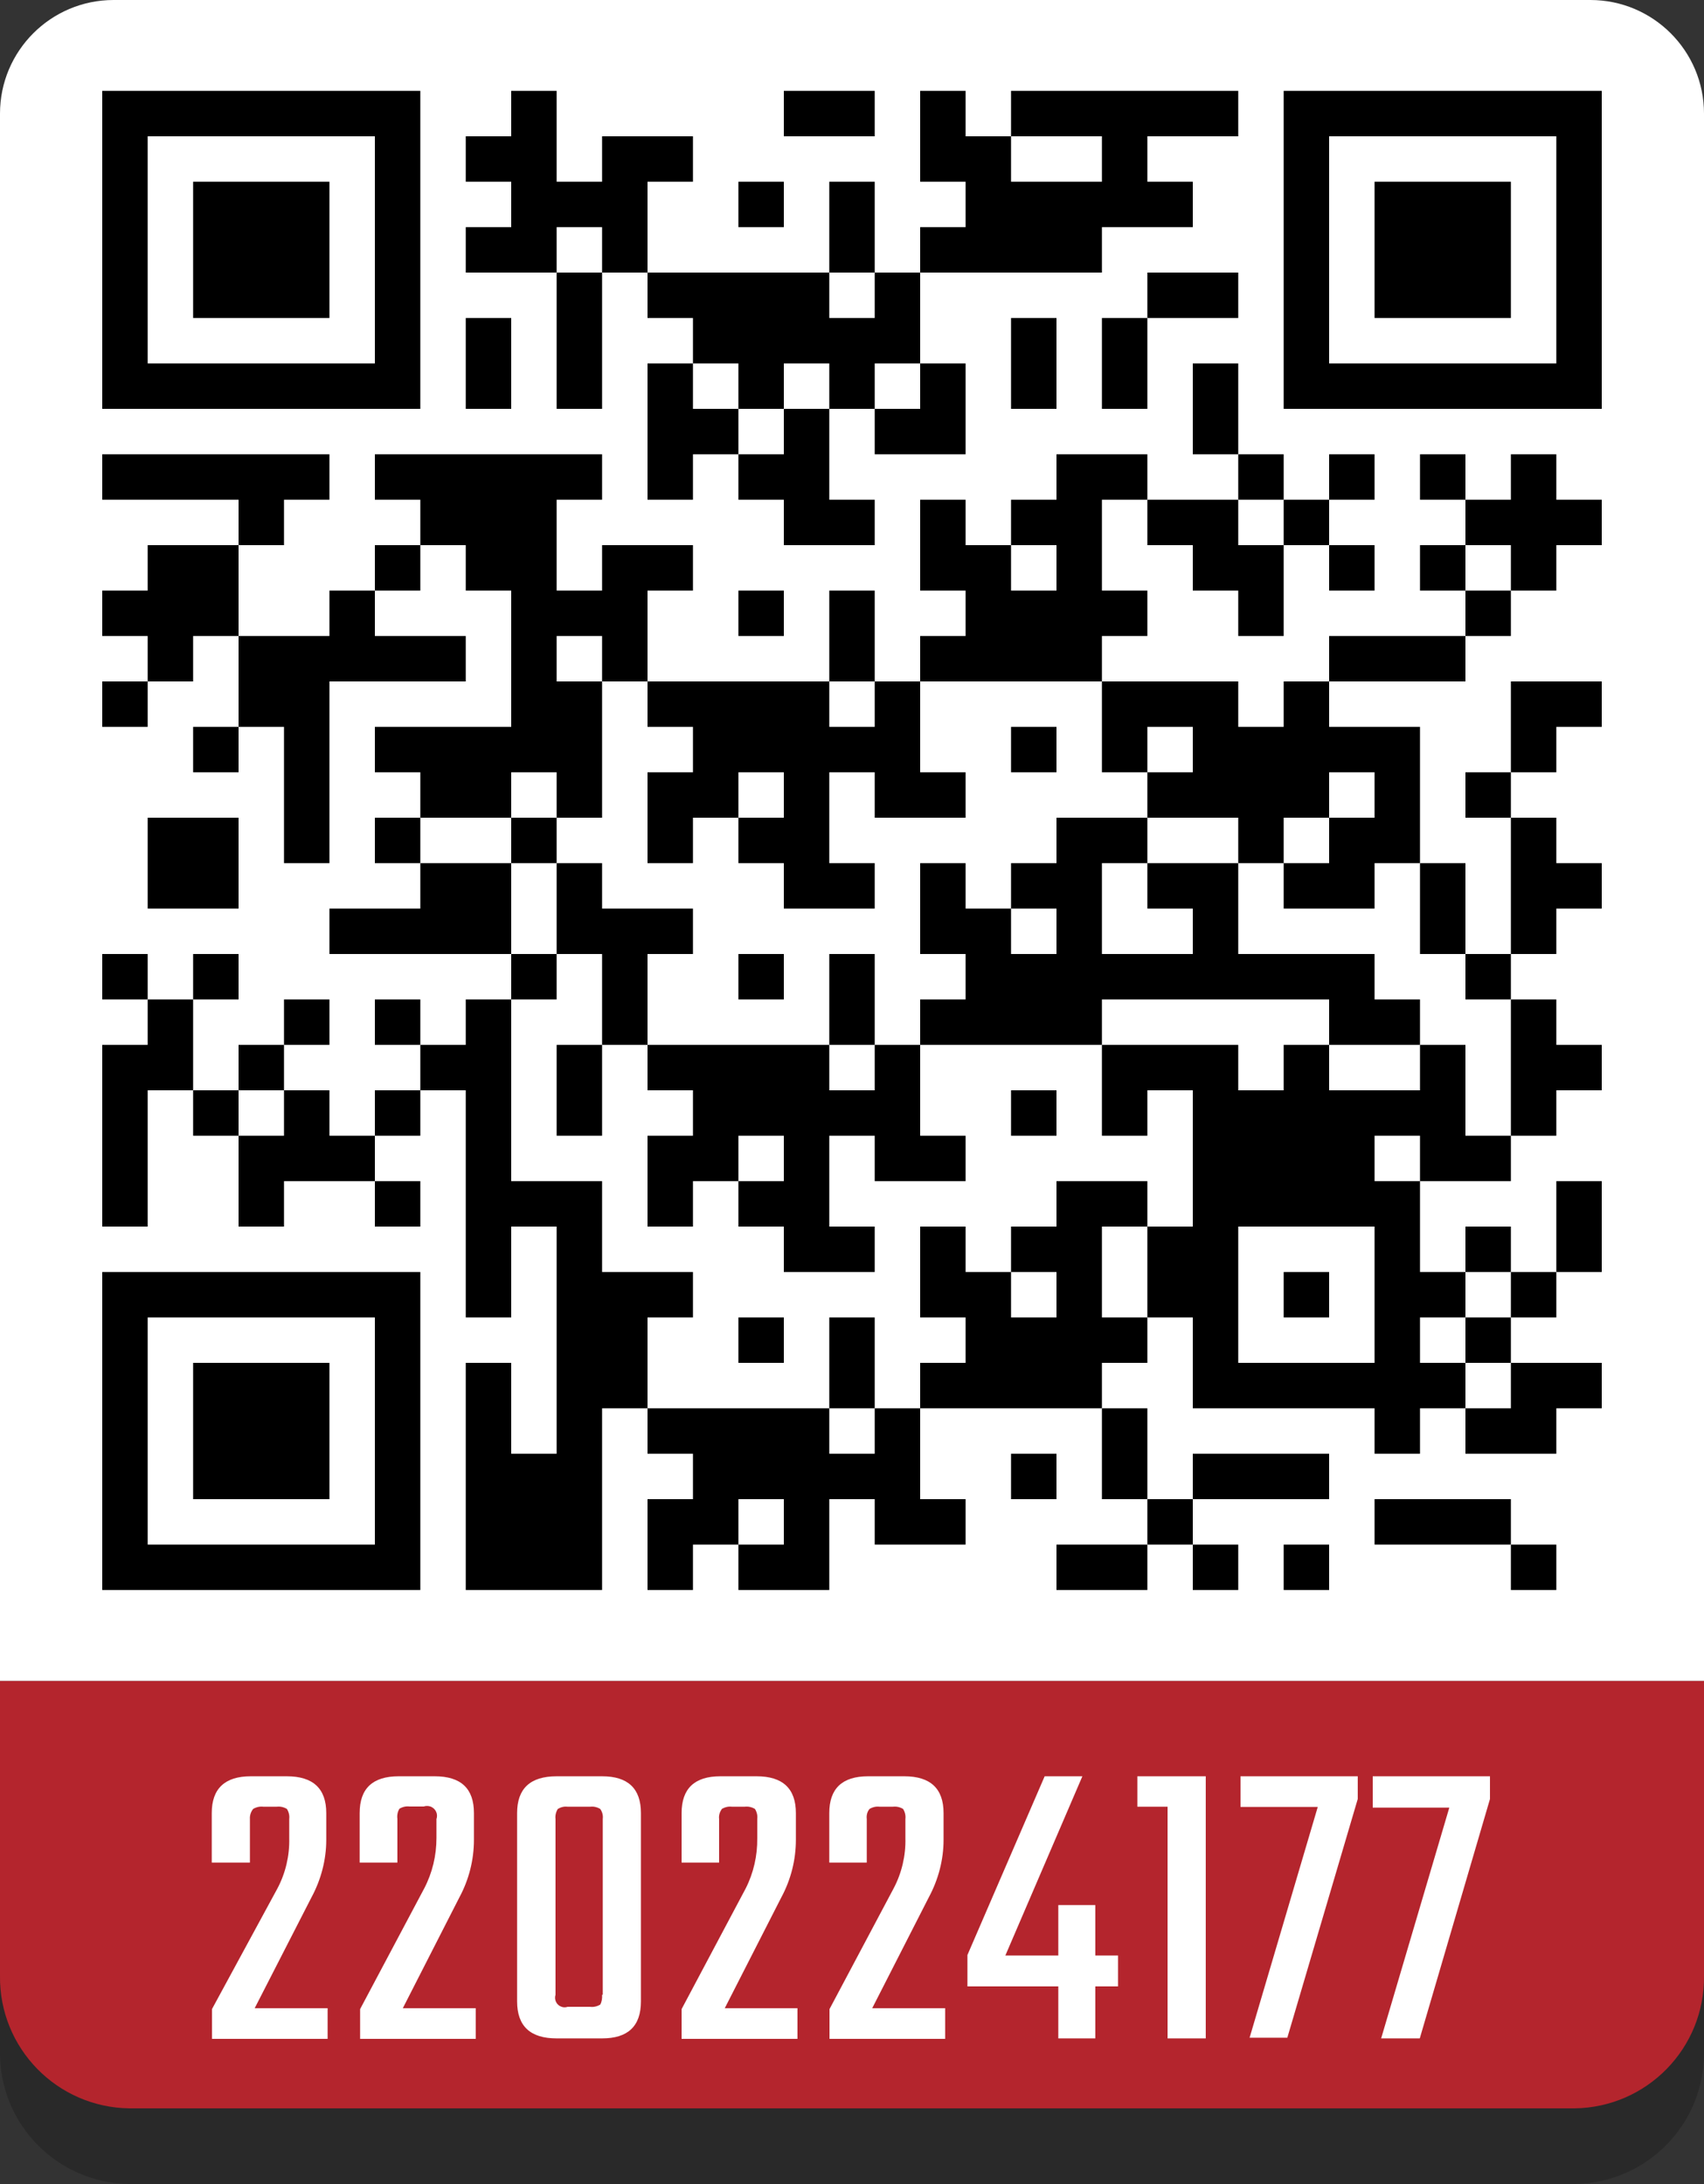
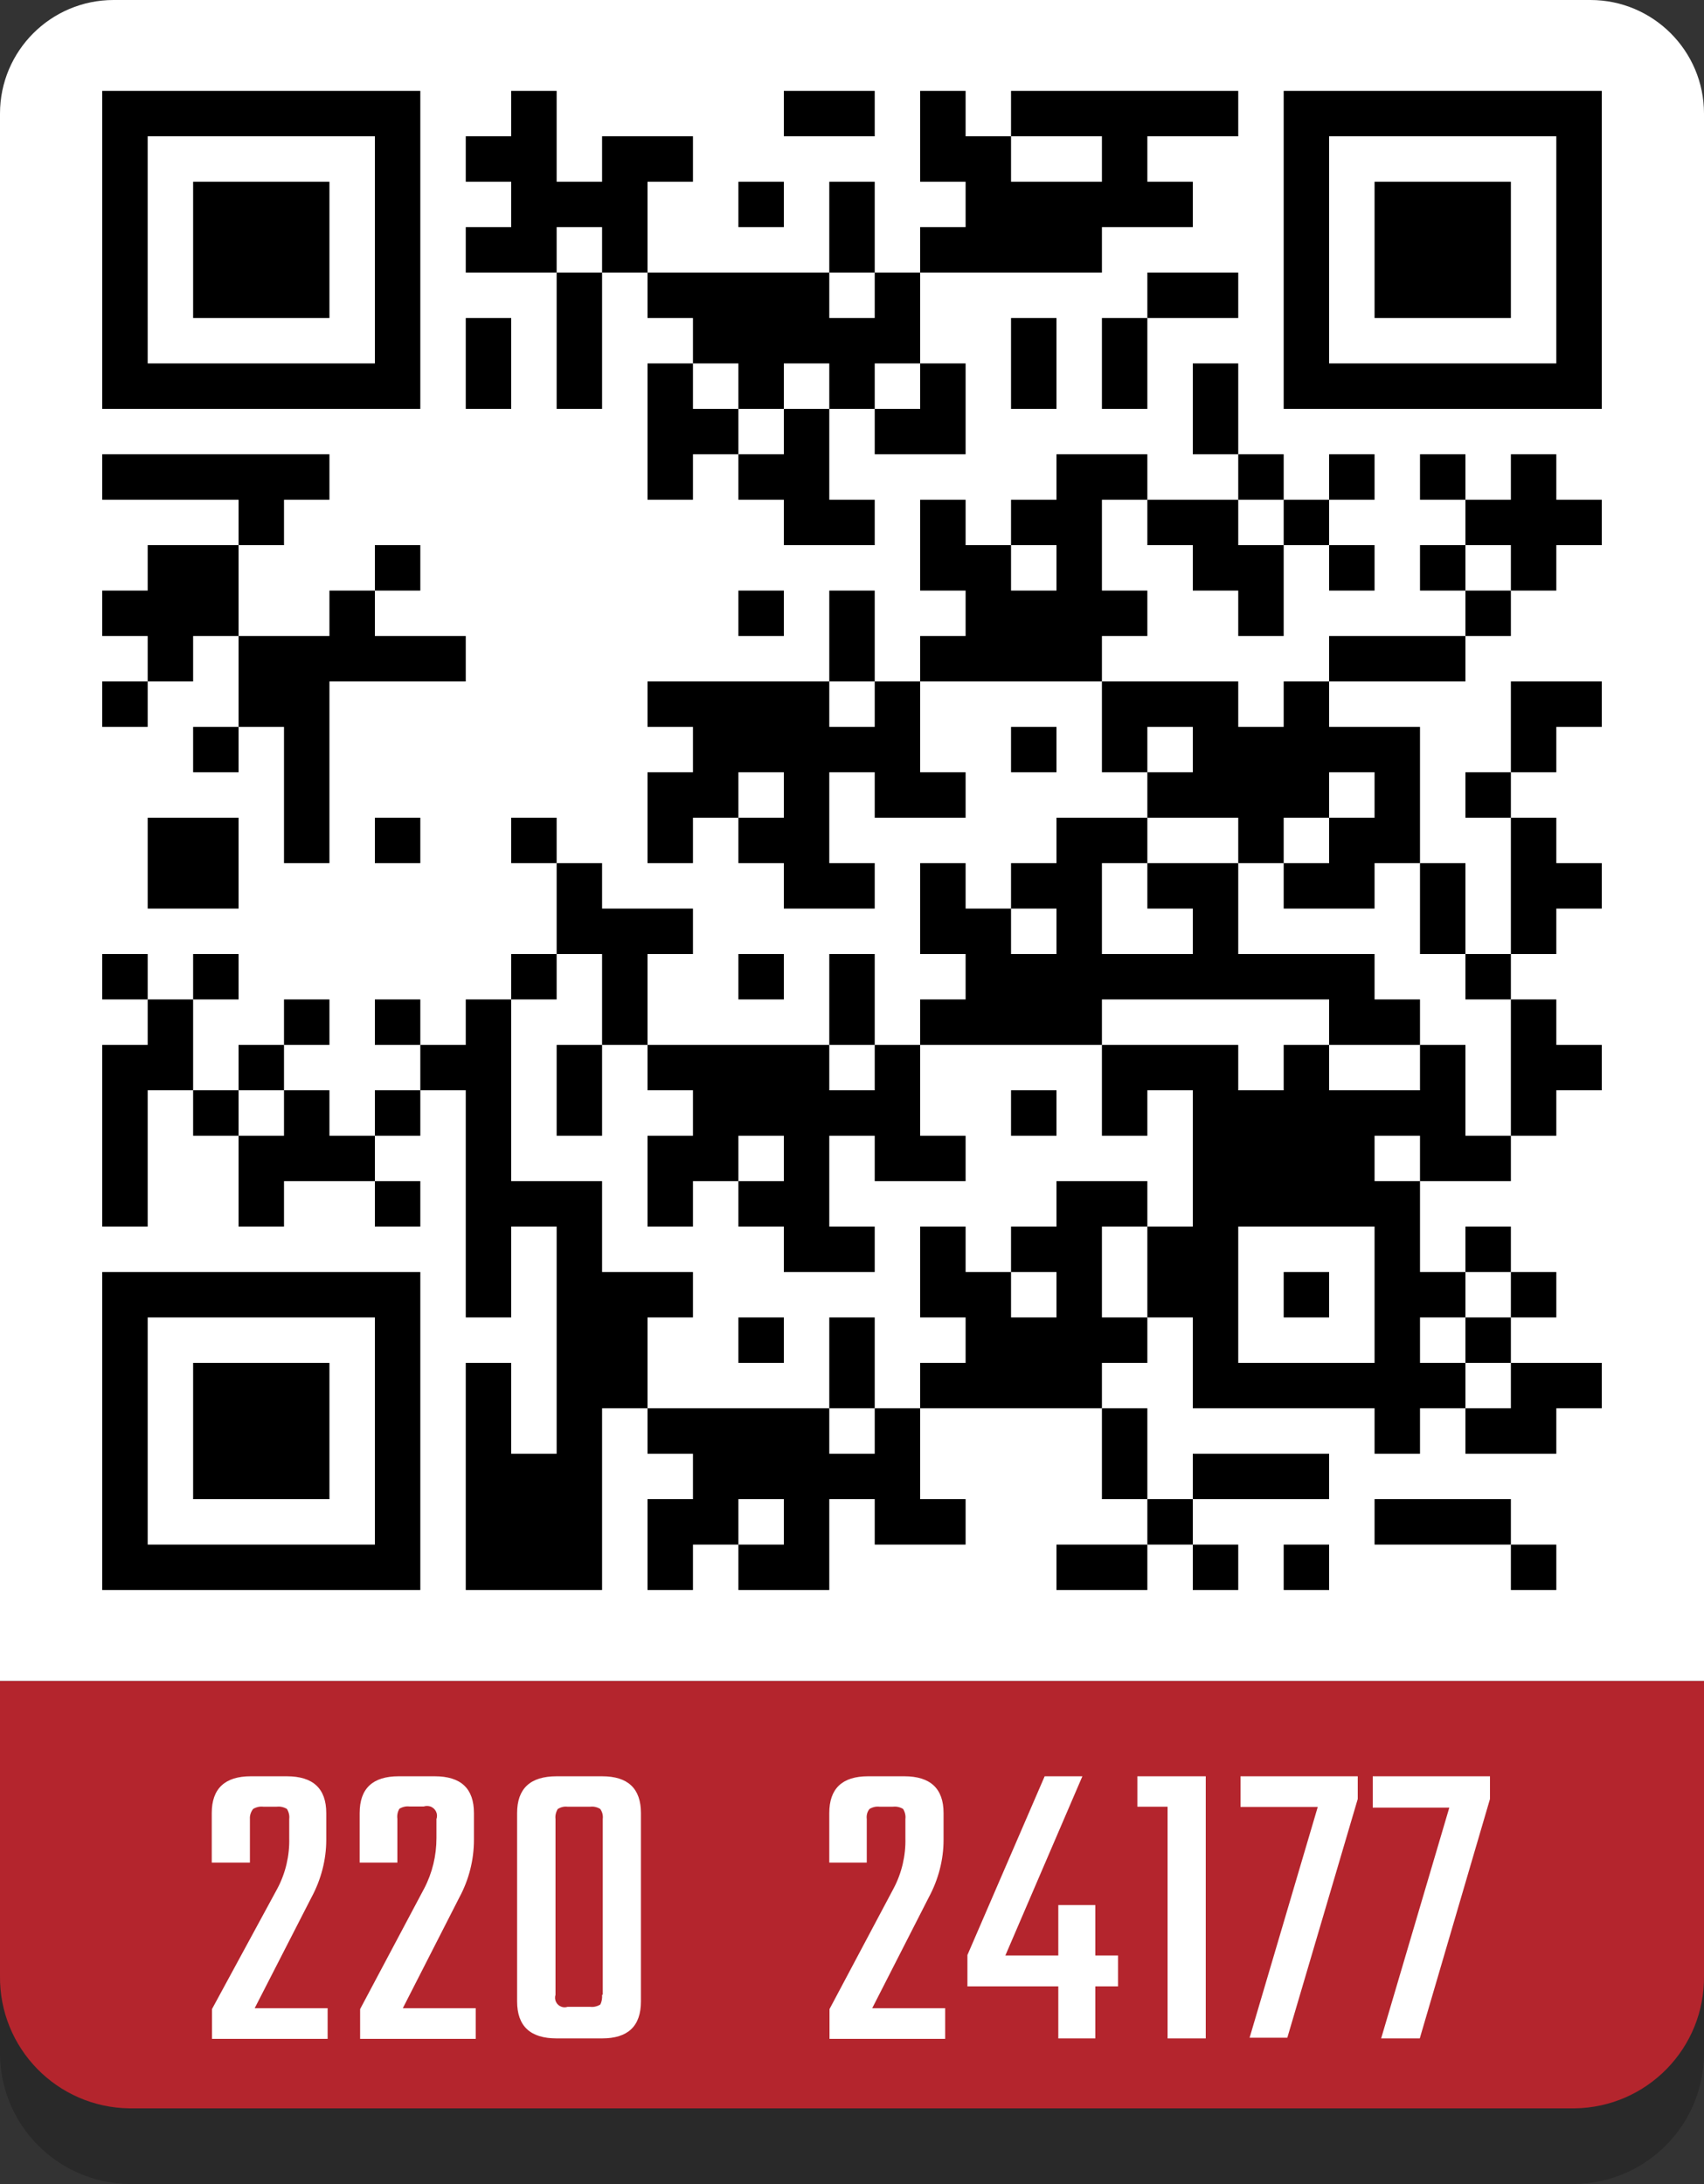
<svg xmlns="http://www.w3.org/2000/svg" viewBox="0 0 75 96.15">
  <rect x="0" y="0" width="75" height="96.15" fill="#333333" stroke="none" />
  <defs>
    <style>
      .cls-1 {
        fill: #fff;
      }

      .cls-2 {
        opacity: .2;
      }

      .cls-3 {
        fill: #b4252d;
      }
    </style>
  </defs>
  <g id="Layer_1" data-name="Layer 1" />
  <g id="Layer_2" data-name="Layer 2">
    <g id="Layer_1-2" data-name="Layer 1">
      <g id="Layer_2-2" data-name="Layer 2">
        <g id="Layer_1-2" data-name="Layer 1-2">
          <g id="Layer_2-2" data-name="Layer 2-2">
            <g id="Layer_1-2-2" data-name="Layer 1-2-2">
-               <path class="cls-2" d="M0,77.33v12.98H0c-.04,3.19,2.51,5.8,5.7,5.84h63.6c3.19-.04,5.74-2.65,5.7-5.84v-12.98H0Z" />
+               <path class="cls-2" d="M0,77.33v12.98H0c-.04,3.19,2.51,5.8,5.7,5.84h63.6c3.19-.04,5.74-2.65,5.7-5.84v-12.98H0" />
              <path class="cls-3" d="M0,74v12.98H0c-.04,3.19,2.51,5.8,5.7,5.84h63.6c3.19-.04,5.74-2.65,5.7-5.84v-12.98H0Z" />
              <path class="cls-1" d="M5,0H70c2.76,0,5,2.24,5,5V74H0V5C0,2.24,2.24,0,5,0Z" />
              <polygon points="38.5 6 38.5 4 36.5 4 34.5 4 34.5 6 36.5 6 38.5 6" />
              <path d="M68.5,4h-12v14h14V4h-2Zm0,4v8h-10V6h10v2Z" />
              <rect x="32.5" y="8" width="2" height="2" />
              <polygon points="62.5 8 60.5 8 60.5 10 60.5 12 60.5 14 62.5 14 64.5 14 66.5 14 66.5 12 66.5 10 66.5 8 64.5 8 62.5 8" />
              <polygon points="24.5 12 24.5 10 26.5 10 26.5 12 28.5 12 28.5 10 28.5 8 30.5 8 30.5 6 28.5 6 26.5 6 26.5 8 24.5 8 24.5 6 24.5 4 22.5 4 22.5 6 20.5 6 20.5 8 22.5 8 22.5 10 20.5 10 20.5 12 22.5 12 24.5 12" />
              <polygon points="38.5 10 38.5 8 36.5 8 36.5 10 36.5 12 38.5 12 38.5 10" />
              <polygon points="44.5 12 46.5 12 48.5 12 48.5 10 50.5 10 52.5 10 52.5 8 50.5 8 50.5 6 52.5 6 54.5 6 54.5 4 52.5 4 50.5 4 48.5 4 46.5 4 44.5 4 44.5 6 46.5 6 48.5 6 48.5 8 46.5 8 44.5 8 44.5 6 42.5 6 42.5 4 40.5 4 40.5 6 40.5 8 42.5 8 42.5 10 40.5 10 40.5 12 42.5 12 44.5 12" />
              <polygon points="12.5 14 14.5 14 14.5 12 14.5 10 14.5 8 12.5 8 10.5 8 8.5 8 8.5 10 8.5 12 8.5 14 10.5 14 12.5 14" />
              <polygon points="24.5 14 24.5 16 24.5 18 26.5 18 26.5 16 26.5 14 26.5 12 24.5 12 24.5 14" />
              <polygon points="30.5 14 30.5 16 32.5 16 32.5 18 34.5 18 34.5 16 36.5 16 36.5 18 38.5 18 38.5 16 40.5 16 40.5 14 40.5 12 38.5 12 38.5 14 36.5 14 36.5 12 34.5 12 32.5 12 30.5 12 28.5 12 28.5 14 30.5 14" />
              <polygon points="50.5 12 50.5 14 52.5 14 54.5 14 54.5 12 52.5 12 50.5 12" />
              <polygon points="44.5 16 44.5 18 46.5 18 46.5 16 46.5 14 44.5 14 44.5 16" />
              <polygon points="48.5 16 48.5 18 50.5 18 50.5 16 50.5 14 48.5 14 48.5 16" />
              <path d="M8.5,18h10V4H4.5v14h4Zm-2-4V6h10v10H6.5v-2Z" />
              <polygon points="22.5 16 22.5 14 20.5 14 20.5 16 20.5 18 22.5 18 22.5 16" />
              <polygon points="54.5 16 52.5 16 52.5 18 52.5 20 54.5 20 54.5 18 54.5 16" />
              <polygon points="30.5 18 30.5 16 28.5 16 28.5 18 28.5 20 28.5 22 30.5 22 30.5 20 32.5 20 32.5 18 30.5 18" />
              <polygon points="34.5 20 32.5 20 32.5 22 34.5 22 34.5 24 36.5 24 38.5 24 38.5 22 36.5 22 36.5 20 36.5 18 34.5 18 34.5 20" />
              <polygon points="38.5 18 38.5 20 40.5 20 42.5 20 42.5 18 42.5 16 40.5 16 40.5 18 38.5 18" />
              <rect x="54.5" y="20" width="2" height="2" />
              <rect x="58.5" y="20" width="2" height="2" />
              <rect x="62.5" y="20" width="2" height="2" />
              <polygon points="68.5 20 66.5 20 66.5 22 64.5 22 64.5 24 66.5 24 66.5 26 68.5 26 68.5 24 70.5 24 70.5 22 68.5 22 68.5 20" />
              <polygon points="12.5 22 14.5 22 14.5 20 12.5 20 10.5 20 8.5 20 6.5 20 4.5 20 4.5 22 6.5 22 8.5 22 10.5 22 10.5 24 12.5 24 12.5 22" />
              <polygon points="52.5 24 52.5 26 54.5 26 54.5 28 56.5 28 56.5 26 56.5 24 54.5 24 54.5 22 52.5 22 50.5 22 50.5 24 52.5 24" />
              <rect x="56.5" y="22" width="2" height="2" />
              <polygon points="10.5 24 8.5 24 6.5 24 6.5 26 4.5 26 4.5 28 6.5 28 6.5 30 8.5 30 8.5 28 10.5 28 10.5 26 10.5 24" />
              <rect x="16.5" y="24" width="2" height="2" />
              <rect x="58.5" y="24" width="2" height="2" />
              <rect x="62.5" y="24" width="2" height="2" />
              <polygon points="14.5 28 12.5 28 10.5 28 10.5 30 10.5 32 12.5 32 12.5 34 12.5 36 12.5 38 14.5 38 14.5 36 14.5 34 14.5 32 14.5 30 16.5 30 18.5 30 20.5 30 20.5 28 18.5 28 16.5 28 16.5 26 14.5 26 14.5 28" />
              <rect x="32.5" y="26" width="2" height="2" />
              <rect x="64.5" y="26" width="2" height="2" />
              <polygon points="38.5 28 38.5 26 36.5 26 36.5 28 36.5 30 38.5 30 38.5 28" />
              <polygon points="44.5 30 46.5 30 48.5 30 48.5 28 50.5 28 50.5 26 48.5 26 48.5 24 48.5 22 50.5 22 50.5 20 48.5 20 46.5 20 46.5 22 44.5 22 44.5 24 46.5 24 46.5 26 44.5 26 44.5 24 42.5 24 42.5 22 40.5 22 40.5 24 40.5 26 42.5 26 42.5 28 40.5 28 40.5 30 42.5 30 44.5 30" />
              <polygon points="60.5 28 58.5 28 58.5 30 60.5 30 62.5 30 64.5 30 64.5 28 62.5 28 60.5 28" />
              <rect x="4.5" y="30" width="2" height="2" />
              <polygon points="30.5 32 30.5 34 28.5 34 28.5 36 28.5 38 30.5 38 30.5 36 32.5 36 32.5 34 34.5 34 34.5 36 32.5 36 32.5 38 34.5 38 34.5 40 36.5 40 38.5 40 38.5 38 36.5 38 36.5 36 36.5 34 38.5 34 38.5 36 40.5 36 42.5 36 42.5 34 40.5 34 40.5 32 40.5 30 38.5 30 38.5 32 36.5 32 36.5 30 34.5 30 32.5 30 30.5 30 28.5 30 28.5 32 30.5 32" />
              <polygon points="56.5 32 54.5 32 54.5 30 52.5 30 50.5 30 48.5 30 48.5 32 48.5 34 50.5 34 50.5 32 52.5 32 52.5 34 50.5 34 50.5 36 52.5 36 54.5 36 54.5 38 56.5 38 56.5 36 58.5 36 58.5 34 60.5 34 60.5 36 58.5 36 58.5 38 56.5 38 56.5 40 58.5 40 60.5 40 60.5 38 62.5 38 62.5 36 62.5 34 62.5 32 60.5 32 58.5 32 58.5 30 56.5 30 56.5 32" />
              <rect x="8.5" y="32" width="2" height="2" />
              <rect x="44.5" y="32" width="2" height="2" />
              <polygon points="68.5 32 70.5 32 70.5 30 68.5 30 66.5 30 66.5 32 66.5 34 68.5 34 68.5 32" />
-               <polygon points="22.5 36 22.5 34 24.5 34 24.5 36 26.5 36 26.5 34 26.5 32 26.5 30 24.5 30 24.5 28 26.5 28 26.5 30 28.5 30 28.5 28 28.5 26 30.5 26 30.5 24 28.5 24 26.5 24 26.5 26 24.5 26 24.5 24 24.5 22 26.5 22 26.5 20 24.5 20 22.5 20 20.5 20 18.5 20 16.5 20 16.5 22 18.5 22 18.5 24 20.5 24 20.5 26 22.5 26 22.5 28 22.5 30 22.5 32 20.5 32 18.5 32 16.5 32 16.5 34 18.5 34 18.5 36 20.5 36 22.5 36" />
              <rect x="64.5" y="34" width="2" height="2" />
              <rect x="16.5" y="36" width="2" height="2" />
              <rect x="22.5" y="36" width="2" height="2" />
              <polygon points="46.5 36 46.5 38 44.5 38 44.5 40 46.5 40 46.5 42 44.5 42 44.5 40 42.5 40 42.5 38 40.5 38 40.5 40 40.5 42 42.5 42 42.5 44 40.5 44 40.5 46 42.5 46 44.5 46 46.5 46 48.5 46 48.5 44 50.5 44 52.5 44 54.5 44 56.5 44 58.5 44 58.5 46 60.5 46 62.5 46 62.5 44 60.5 44 60.5 42 58.5 42 56.5 42 54.5 42 54.5 40 54.5 38 52.5 38 50.5 38 50.5 40 52.5 40 52.5 42 50.5 42 48.5 42 48.5 40 48.5 38 50.5 38 50.5 36 48.5 36 46.5 36" />
              <polygon points="10.5 40 10.5 38 10.5 36 8.5 36 6.5 36 6.5 38 6.5 40 8.5 40 10.5 40" />
-               <polygon points="22.5 38 20.5 38 18.5 38 18.5 40 16.5 40 14.5 40 14.5 42 16.5 42 18.5 42 20.5 42 22.5 42 22.5 40 22.5 38" />
              <polygon points="62.5 42 64.5 42 64.5 40 64.5 38 62.5 38 62.5 40 62.5 42" />
              <polygon points="68.5 40 70.5 40 70.5 38 68.5 38 68.5 36 66.5 36 66.5 38 66.5 40 66.5 42 68.5 42 68.5 40" />
              <rect x="4.5" y="42" width="2" height="2" />
              <rect x="8.5" y="42" width="2" height="2" />
              <rect x="22.5" y="42" width="2" height="2" />
              <polygon points="28.5 42 30.5 42 30.5 40 28.5 40 26.5 40 26.5 38 24.5 38 24.5 40 24.5 42 26.5 42 26.5 44 26.5 46 28.5 46 28.5 44 28.5 42" />
              <rect x="32.5" y="42" width="2" height="2" />
              <rect x="64.5" y="42" width="2" height="2" />
              <polygon points="8.5 44 6.5 44 6.5 46 4.5 46 4.5 48 4.5 50 4.5 52 4.5 54 6.5 54 6.5 52 6.5 50 6.5 48 8.5 48 8.5 46 8.5 44" />
              <rect x="12.5" y="44" width="2" height="2" />
              <rect x="16.5" y="44" width="2" height="2" />
              <polygon points="38.5 44 38.5 42 36.5 42 36.5 44 36.5 46 38.5 46 38.5 44" />
              <rect x="10.5" y="46" width="2" height="2" />
              <polygon points="24.5 48 24.5 50 26.5 50 26.5 48 26.5 46 24.5 46 24.5 48" />
              <polygon points="38.5 48 36.5 48 36.5 46 34.5 46 32.5 46 30.5 46 28.5 46 28.5 48 30.5 48 30.5 50 28.5 50 28.5 52 28.5 54 30.5 54 30.5 52 32.5 52 32.5 50 34.5 50 34.5 52 32.5 52 32.5 54 34.5 54 34.5 56 36.5 56 38.5 56 38.5 54 36.5 54 36.5 52 36.5 50 38.5 50 38.5 52 40.5 52 42.5 52 42.5 50 40.5 50 40.5 48 40.5 46 38.5 46 38.5 48" />
              <polygon points="66.5 48 66.5 50 68.5 50 68.5 48 70.5 48 70.5 46 68.5 46 68.5 44 66.5 44 66.5 46 66.5 48" />
              <rect x="8.5" y="48" width="2" height="2" />
              <polygon points="14.5 48 12.5 48 12.5 50 10.5 50 10.5 52 10.5 54 12.5 54 12.5 52 14.5 52 16.5 52 16.5 50 14.5 50 14.5 48" />
              <rect x="16.5" y="48" width="2" height="2" />
              <rect x="44.5" y="48" width="2" height="2" />
              <path d="M64.5,48v-2h-2v2h-4v-2h-2v2h-2v-2h-6v4h2v-2h2v6h-2v4h2v4h8v2h2v-2h2v-2h-2v-2h2v-2h-2v-4h-2v-2h2v2h4v-2h-2v-2Zm-4,8v4h-6v-6h6v2Z" />
              <rect x="16.5" y="52" width="2" height="2" />
              <rect x="64.5" y="54" width="2" height="2" />
-               <polygon points="70.5 54 70.5 52 68.5 52 68.5 54 68.5 56 70.5 56 70.5 54" />
              <path d="M14.5,56H4.5v14h14v-14h-4Zm2,4v8H6.5v-10h10v2Z" />
              <polygon points="48.5 56 48.5 54 50.5 54 50.5 52 48.5 52 46.5 52 46.5 54 44.5 54 44.5 56 46.5 56 46.5 58 44.5 58 44.5 56 42.5 56 42.5 54 40.5 54 40.5 56 40.5 58 42.5 58 42.5 60 40.5 60 40.5 62 42.5 62 44.5 62 46.5 62 48.5 62 48.5 60 50.5 60 50.5 58 48.5 58 48.5 56" />
              <rect x="56.5" y="56" width="2" height="2" />
              <rect x="66.5" y="56" width="2" height="2" />
              <polygon points="28.5 58 30.5 58 30.5 56 28.5 56 26.5 56 26.5 54 26.5 52 24.5 52 22.5 52 22.5 50 22.5 48 22.5 46 22.5 44 20.5 44 20.5 46 18.5 46 18.5 48 20.5 48 20.5 50 20.5 52 20.5 54 20.5 56 20.5 58 22.5 58 22.5 56 22.5 54 24.5 54 24.5 56 24.5 58 24.5 60 24.5 62 24.5 64 22.5 64 22.5 62 22.5 60 20.5 60 20.5 62 20.5 64 20.5 66 20.5 68 20.5 70 22.5 70 24.5 70 26.5 70 26.5 68 26.5 66 26.5 64 26.5 62 28.5 62 28.5 60 28.5 58" />
              <rect x="32.5" y="58" width="2" height="2" />
              <rect x="64.5" y="58" width="2" height="2" />
              <polygon points="10.5 60 8.5 60 8.5 62 8.5 64 8.5 66 10.5 66 12.5 66 14.5 66 14.5 64 14.5 62 14.5 60 12.5 60 10.5 60" />
              <polygon points="38.5 60 38.5 58 36.5 58 36.5 60 36.5 62 38.5 62 38.5 60" />
              <polygon points="38.5 64 36.5 64 36.5 62 34.5 62 32.5 62 30.5 62 28.5 62 28.5 64 30.5 64 30.5 66 28.5 66 28.5 68 28.5 70 30.5 70 30.5 68 32.5 68 32.5 66 34.5 66 34.5 68 32.5 68 32.5 70 34.5 70 36.5 70 36.5 68 36.5 66 38.5 66 38.5 68 40.5 68 42.5 68 42.5 66 40.5 66 40.5 64 40.5 62 38.5 62 38.5 64" />
              <polygon points="64.5 62 64.5 64 66.5 64 68.5 64 68.5 62 70.5 62 70.5 60 68.5 60 66.5 60 66.5 62 64.5 62" />
-               <rect x="44.5" y="64" width="2" height="2" />
              <polygon points="48.5 66 50.5 66 50.5 64 50.5 62 48.5 62 48.5 64 48.5 66" />
              <polygon points="56.5 66 58.5 66 58.5 64 56.5 64 54.5 64 52.5 64 52.5 66 54.5 66 56.5 66" />
              <rect x="50.5" y="66" width="2" height="2" />
              <polygon points="64.5 66 62.5 66 60.5 66 60.5 68 62.5 68 64.5 68 66.5 68 66.5 66 64.5 66" />
              <polygon points="46.5 68 46.5 70 48.5 70 50.5 70 50.5 68 48.5 68 46.5 68" />
              <rect x="52.5" y="68" width="2" height="2" />
              <rect x="56.5" y="68" width="2" height="2" />
              <rect x="66.5" y="68" width="2" height="2" />
              <path class="cls-1" d="M11,80.08v1.92h-1.68v-2.18c0-1.08,.58-1.62,1.72-1.62h1.58c1.16,0,1.74,.54,1.74,1.62v1.18c0,.88-.23,1.75-.65,2.53l-2.5,4.88h3.21v1.35h-5.09v-1.31l2.88-5.31c.36-.68,.54-1.45,.52-2.22v-.84c.02-.15-.02-.31-.1-.44-.13-.08-.29-.12-.45-.1h-.59c-.16-.02-.32,.02-.45,.1-.1,.13-.15,.28-.14,.44Z" />
              <path class="cls-1" d="M17.49,80.08v1.92h-1.66v-2.18c0-1.08,.57-1.62,1.72-1.62h1.58c1.16,0,1.73,.54,1.73,1.62v1.18c0,.88-.22,1.75-.64,2.53l-2.49,4.88h3.21v1.35h-5.09v-1.31l2.82-5.31c.36-.69,.54-1.45,.54-2.22v-.84c.08-.22-.04-.47-.27-.55-.09-.03-.2-.03-.29,0h-.63c-.15-.02-.31,.02-.44,.1-.08,.13-.11,.29-.09,.44Z" />
              <path class="cls-1" d="M28.21,79.82v8.29c0,1.09-.57,1.63-1.71,1.63h-2c-1.16,0-1.74-.54-1.74-1.63v-8.29c0-1.08,.58-1.62,1.74-1.62h2c1.14,0,1.71,.54,1.71,1.62Zm-1.68,8v-7.74c.02-.16-.02-.31-.11-.44-.13-.08-.29-.12-.44-.1h-1c-.15-.02-.3,.02-.43,.1-.08,.13-.12,.29-.1,.44v7.74c-.07,.22,.05,.46,.27,.53h0c.08,.03,.18,.03,.26,0h1c.15,.02,.31-.02,.44-.1,.07-.13,.09-.28,.08-.43h.03Z" />
-               <path class="cls-1" d="M31.65,80.08v1.92h-1.65v-2.18c0-1.08,.57-1.62,1.71-1.62h1.59c1.15,0,1.73,.54,1.73,1.62v1.18c0,.88-.22,1.75-.64,2.53l-2.49,4.88h3.2v1.35h-5.1v-1.31l2.82-5.31c.35-.69,.52-1.45,.51-2.22v-.84c.02-.15-.02-.31-.1-.44-.13-.08-.29-.12-.45-.1h-.57c-.15-.02-.31,.02-.44,.1-.09,.13-.14,.28-.12,.44Z" />
              <path class="cls-1" d="M38.15,80.08v1.92h-1.65v-2.18c0-1.08,.57-1.62,1.71-1.62h1.59c1.15,0,1.73,.54,1.73,1.62v1.18c0,.88-.23,1.75-.65,2.53l-2.49,4.88h3.21v1.35h-5.09v-1.31l2.82-5.31c.36-.68,.54-1.45,.52-2.22v-.84c.02-.15-.02-.31-.1-.44-.13-.08-.29-.12-.45-.1h-.59c-.15-.02-.31,.02-.44,.1-.1,.12-.14,.28-.12,.44Z" />
              <path class="cls-1" d="M49.21,86.09v1.36h-1v2.29h-1.63v-2.29h-4v-1.38l3.4-7.87h1.66l-3.39,7.89h2.33v-2.22h1.63v2.22h1Z" />
              <path class="cls-1" d="M53.07,78.2v11.54h-1.68v-10.2h-1.33v-1.34h3.01Z" />
              <path class="cls-1" d="M59.76,78.2v1l-3.1,10.51h-1.66l3-10.16h-3.4v-1.35h5.16Z" />
              <path class="cls-1" d="M65.58,78.2v1l-3.09,10.54h-1.7l3-10.16h-3.37v-1.38h5.16Z" />
            </g>
          </g>
        </g>
      </g>
    </g>
  </g>
</svg>